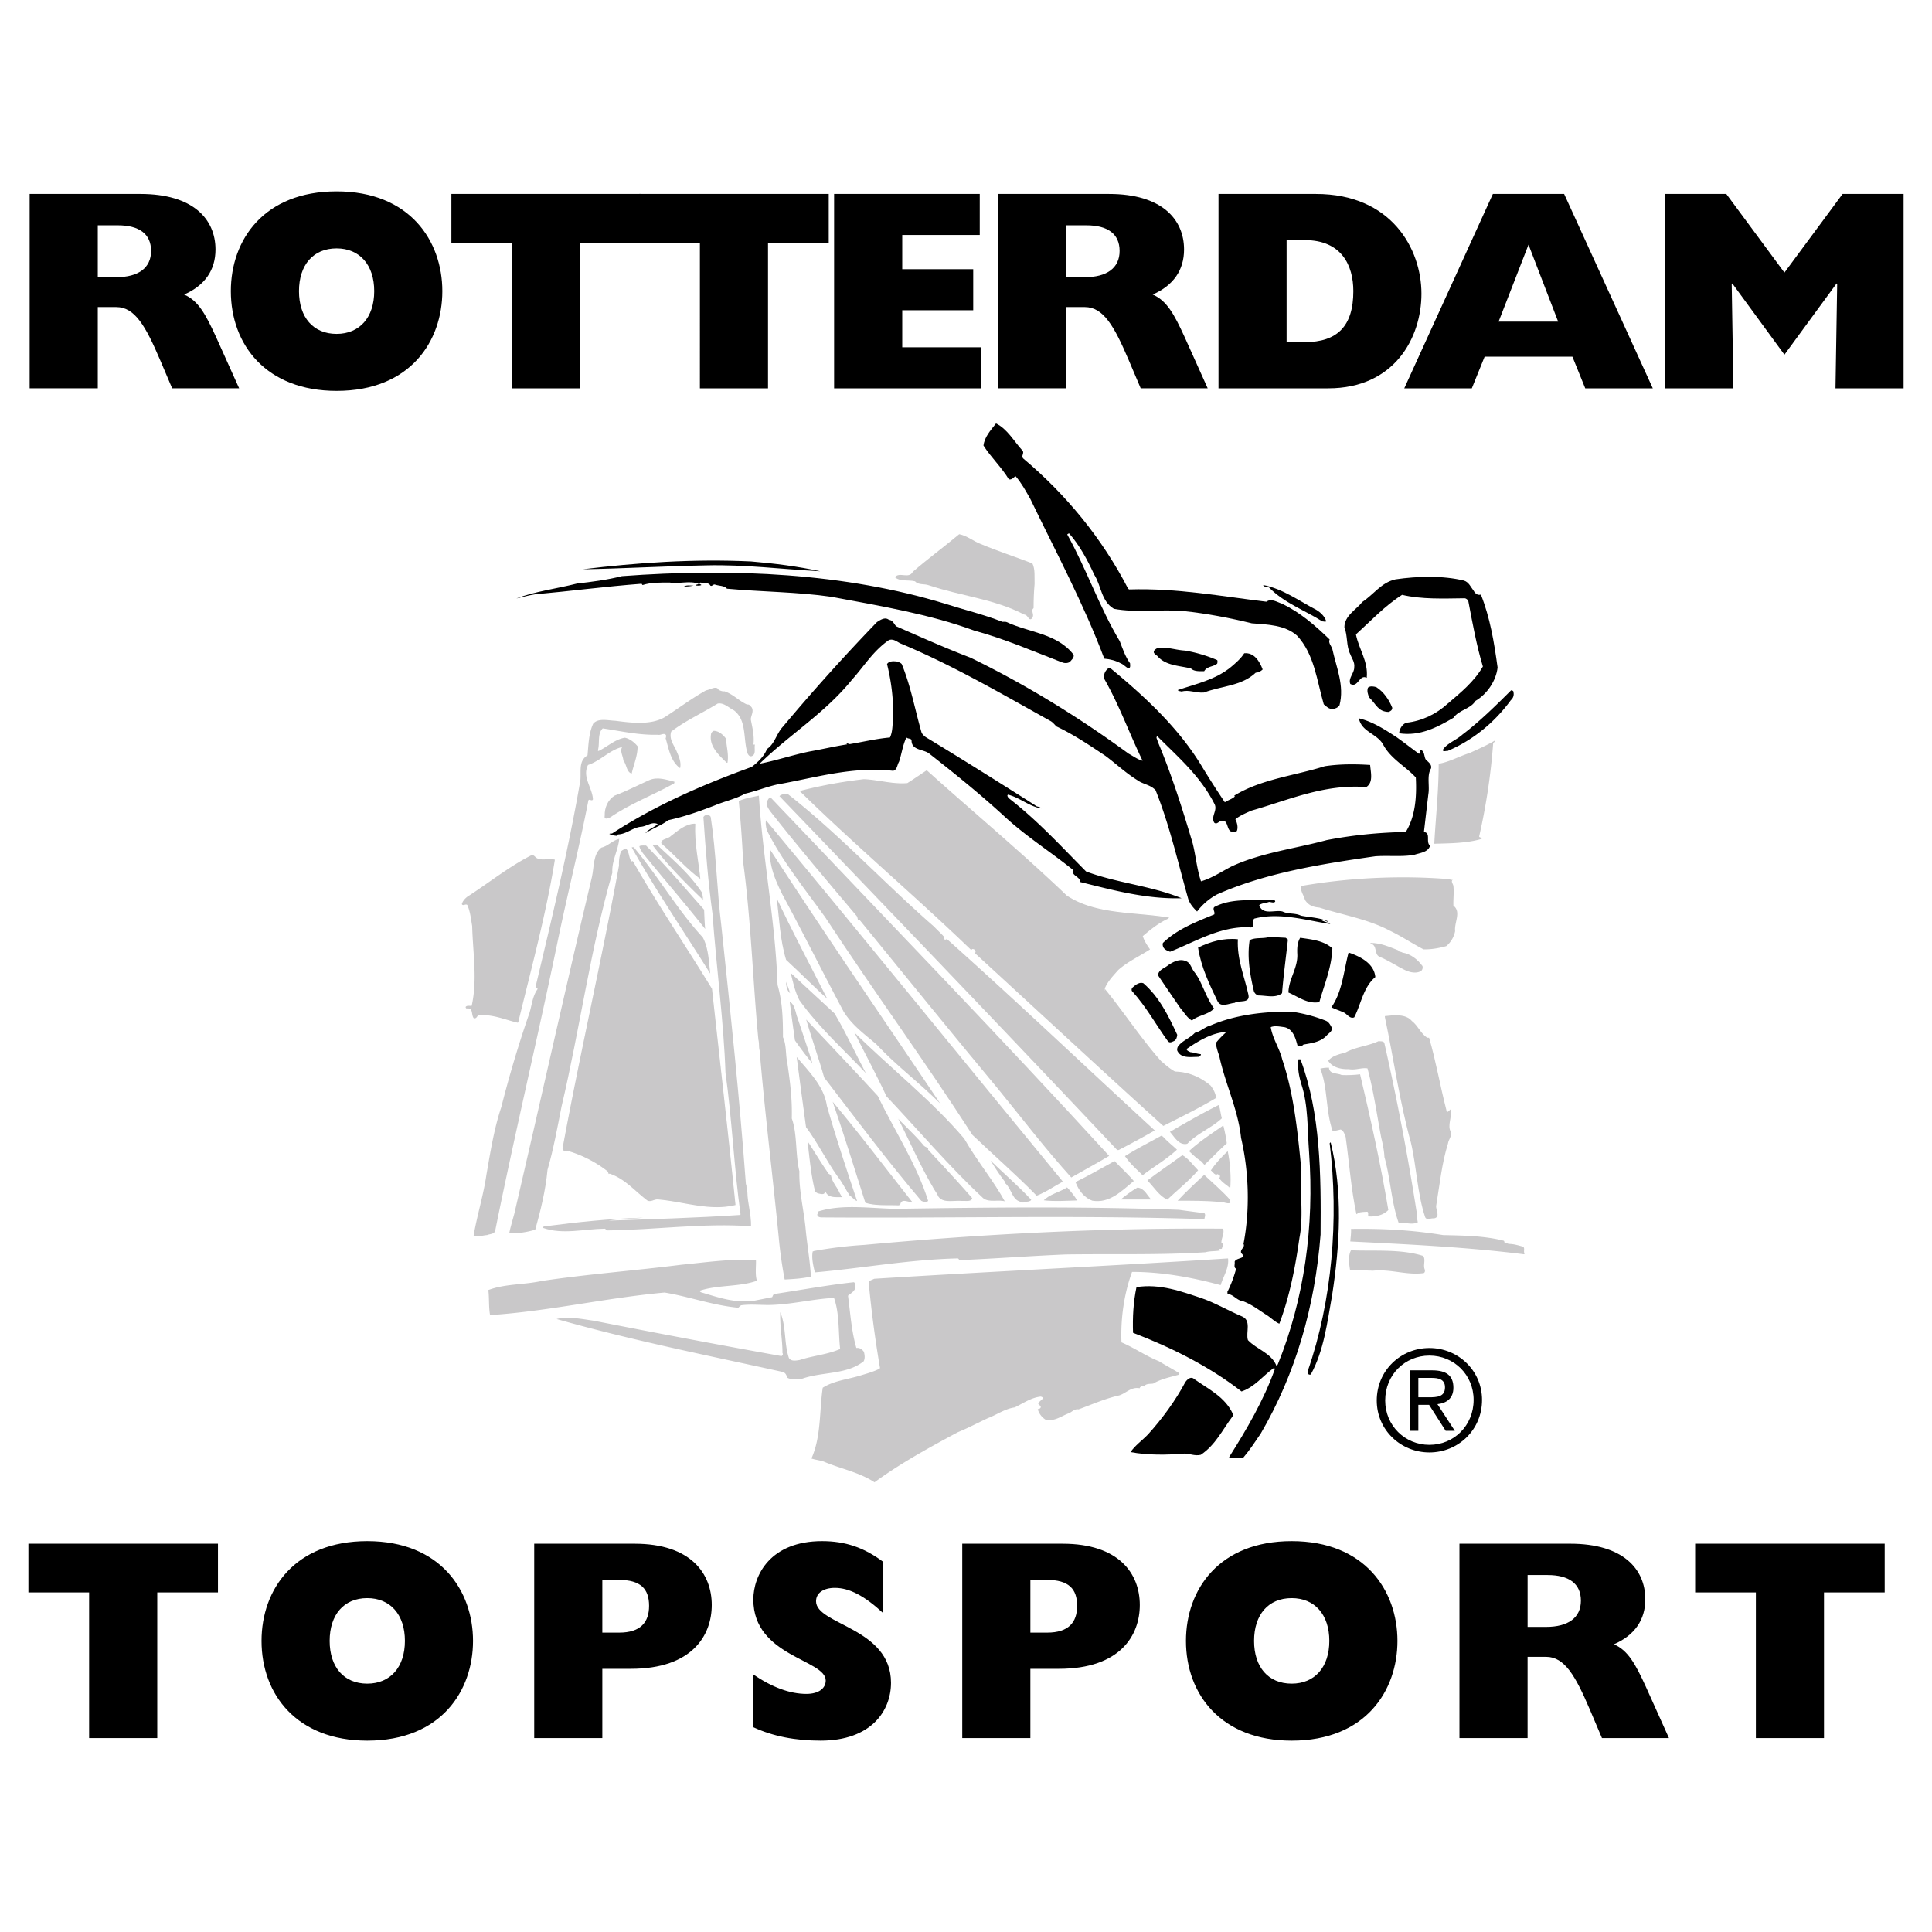
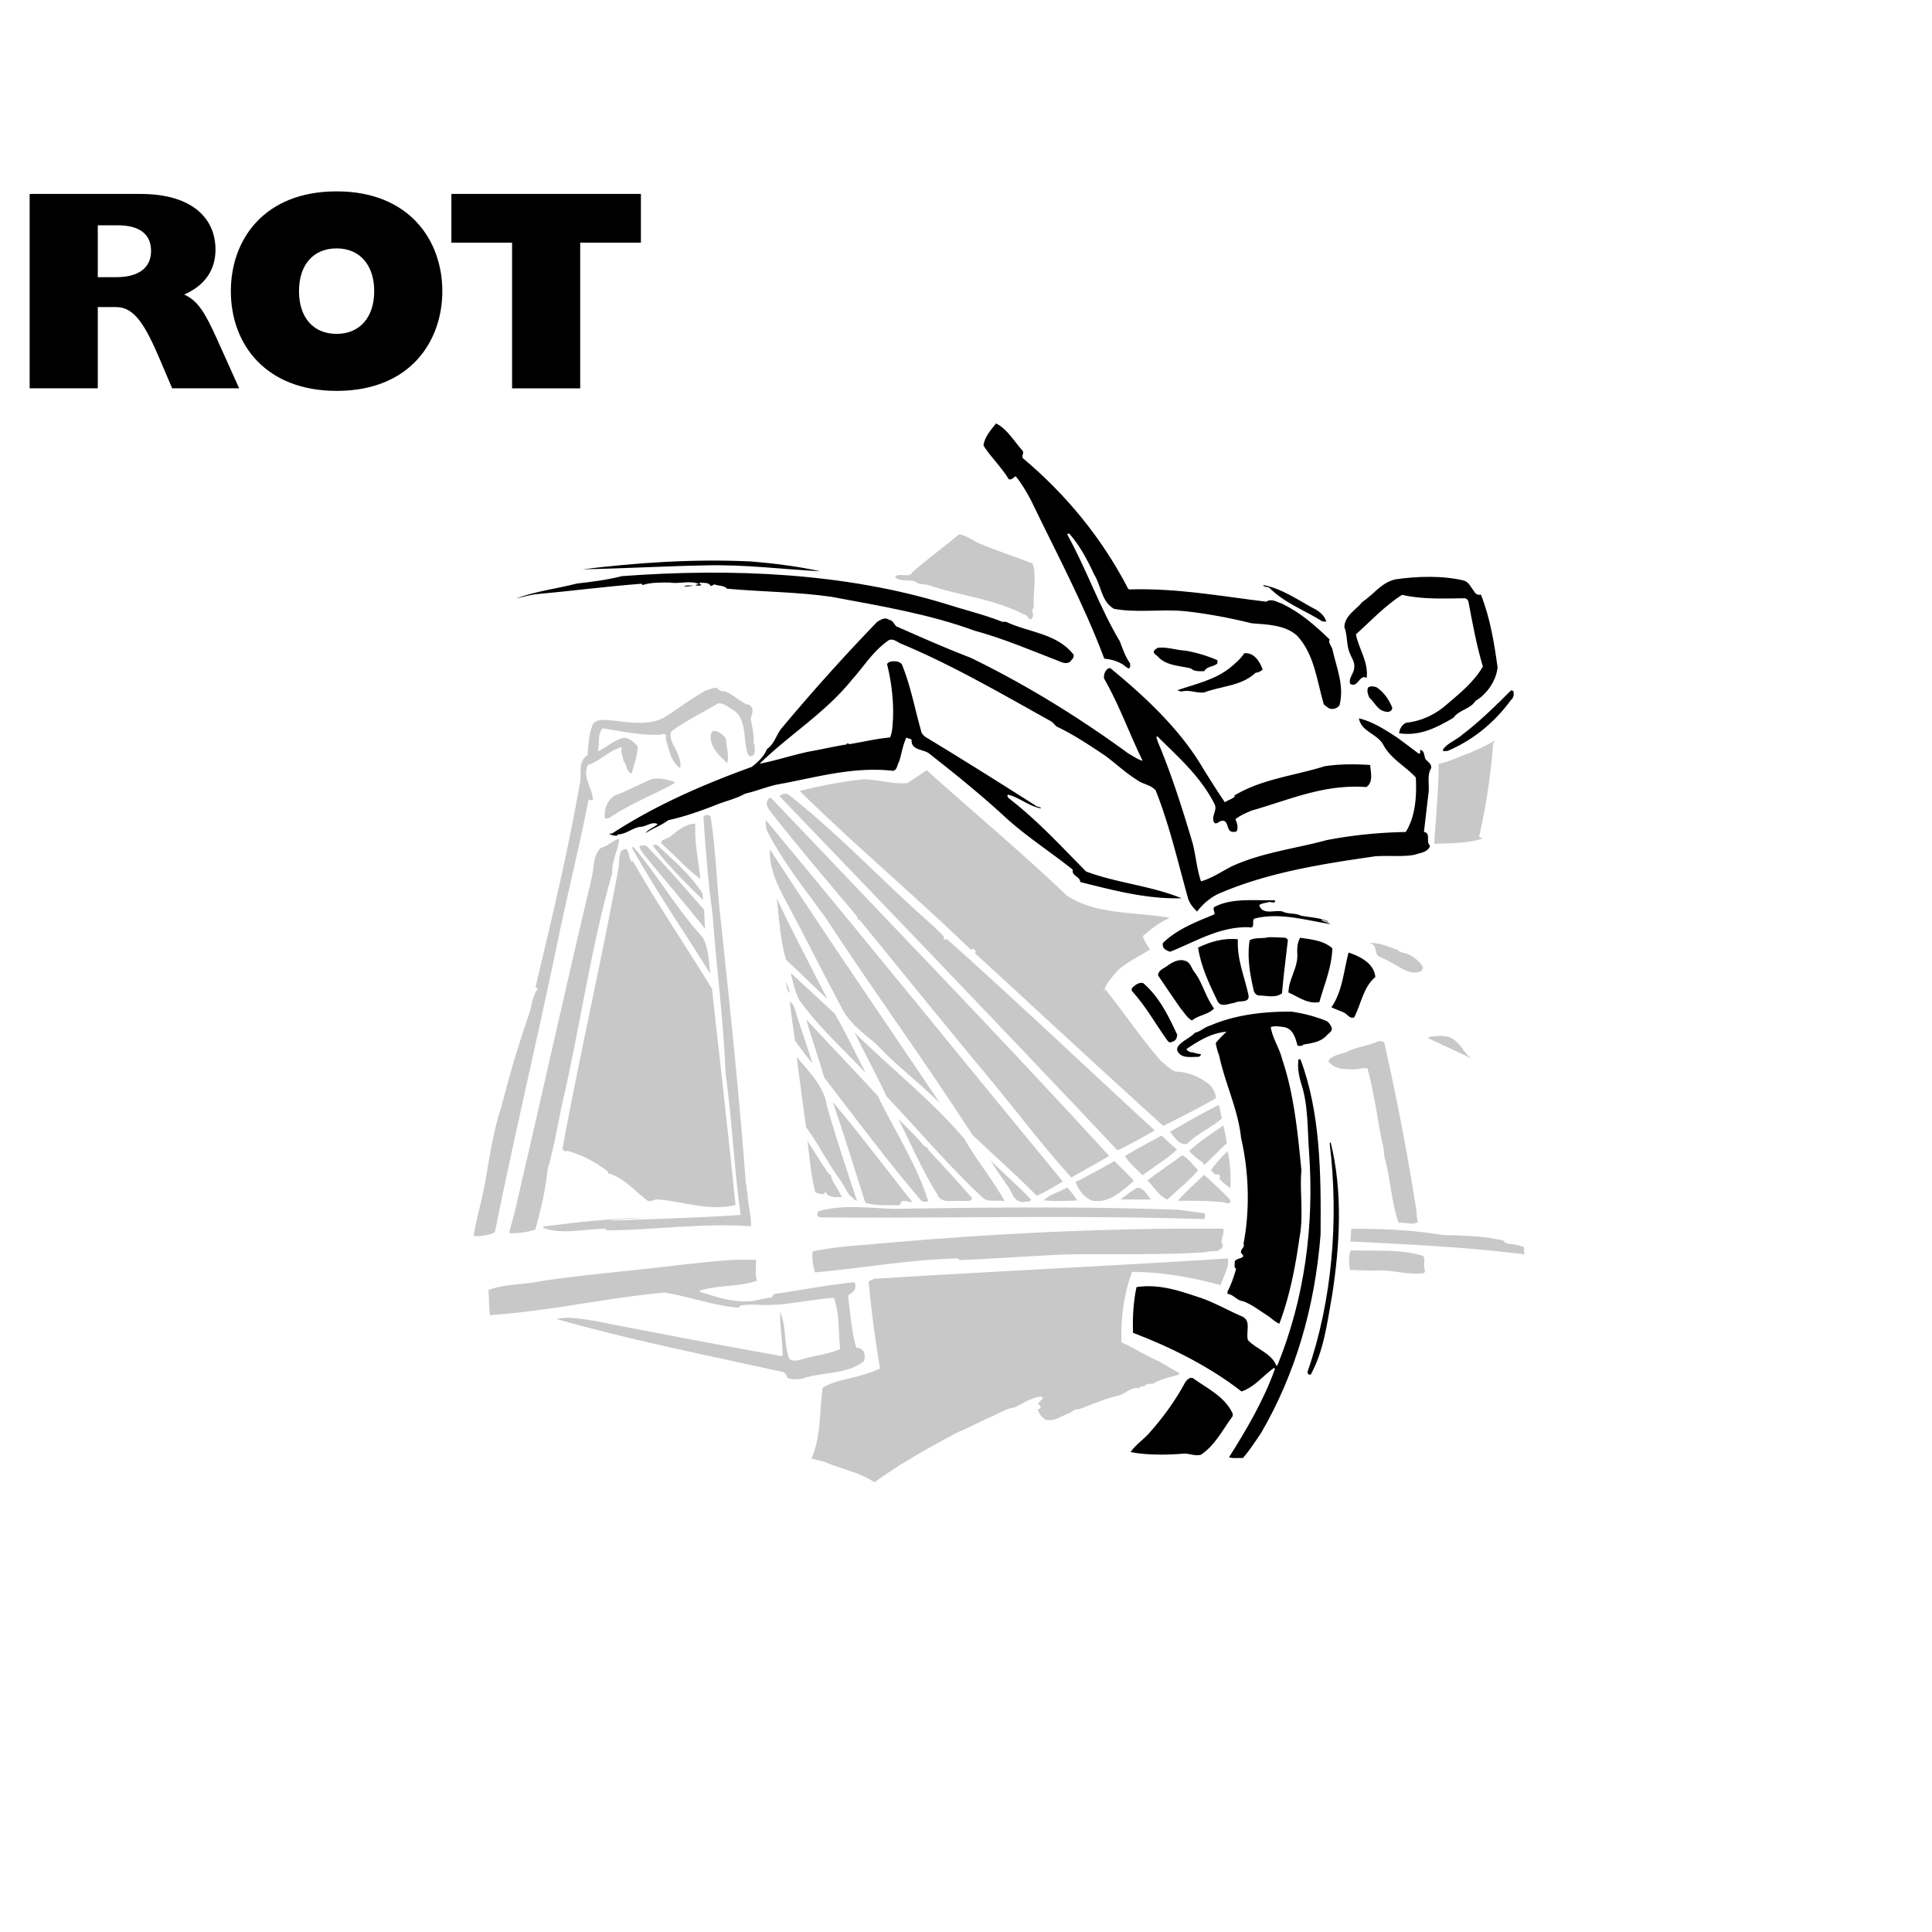
<svg xmlns="http://www.w3.org/2000/svg" width="2500" height="2500" viewBox="0 0 192.756 192.756">
  <g fill-rule="evenodd" clip-rule="evenodd">
    <path fill="#fff" d="M0 0h192.756v192.756H0V0z" />
    <path d="M102.045 44.993c.146.247-.172.49.023.734 4.314 3.627 7.887 7.985 10.486 13.008.047.024.07.072.119.072 4.779-.147 9.16.686 13.67 1.224.514-.367 1.076.051 1.566.198 1.861.906 3.281 2.154 4.752 3.573-.172.319.172.638.268.957.393 1.813 1.225 3.648.713 5.609-.174.244-.418.343-.688.367-.367.024-.611-.244-.881-.466-.688-2.349-.932-4.996-2.67-6.857-1.199-1.053-2.891-1.102-4.508-1.224-2.205-.539-4.48-.98-6.834-1.224-2.301-.196-4.703.196-6.928-.223-1.275-.758-1.252-2.301-1.961-3.405-.662-1.443-1.445-2.914-2.5-4.114-.072 0-.146.051-.195.099 1.934 3.477 3.209 7.251 5.242 10.653.295.761.539 1.519 1.027 2.205 0 .198.072.393-.123.514-.293-.096-.49-.391-.809-.514-.49-.268-1.053-.416-1.639-.464-2.059-5.486-4.824-10.631-7.373-15.922-.441-.782-.883-1.59-1.471-2.276-.193.072-.391.415-.686.294-.709-1.176-1.812-2.229-2.523-3.356.1-.857.711-1.519 1.25-2.205 1.13.539 1.816 1.813 2.673 2.743z" />
    <path d="M97.857 54.278c1.688.709 3.43 1.271 5.145 1.934.291.586.195 1.347.219 2.057-.072.785-.1 1.591-.1 2.4-.291.22.027.539-.072.857-.072.147-.17.342-.367.22-.146-.172-.246-.416-.514-.439-2.941-1.542-6.37-1.861-9.503-2.915-.44-.171-1.029 0-1.372-.394-.662-.169-1.495.051-2.009-.416.466-.562 1.396.22 1.789-.538 1.469-1.275 3.135-2.5 4.629-3.748.782.149 1.419.71 2.155.982z" fill="#c9c8c9" />
    <path d="M81.839 56.996c-3.798-.198-7.495-.688-11.414-.589-4.09.075-8.279.319-12.294.391 5.386-.659 11.068-1.052 16.8-.782 2.328.195 4.677.49 6.908.98z" />
    <path d="M94.282 60.229c1.91.611 3.868 1.077 5.729 1.811.148 0 .295-.024.418.024 2.252 1.052 5.045 1.127 6.686 3.259.072.316-.219.512-.367.71-.246.171-.588.145-.857.024-2.865-1.104-5.684-2.328-8.67-3.137-4.532-1.663-9.429-2.472-14.28-3.378-3.38-.49-6.957-.49-10.41-.809-.243-.319-.833-.271-1.224-.418-.172-.024-.247.198-.418.123-.195-.367-.662-.244-1.004-.319-.073.024-.096.075-.096.147.733.219-1.104.219-.049 0-.908-.391-1.96.024-2.917-.147-.854 0-1.859-.024-2.692.244-.099 0-.051-.121-.147-.121-3.576.271-7.055.734-10.604 1.053-.638.099-1.251.271-1.862.416 1.835-.71 4.04-.978 6.048-1.492 1.52-.171 3.038-.368 4.481-.737 11.121-.829 22.289-.29 32.235 2.747zM147.039 58.955c.146.27.391.466.709.366.908 2.28 1.324 4.752 1.666 7.276-.146 1.347-1.076 2.67-2.203 3.33-.516.833-1.643.882-2.205 1.69-1.592.933-3.33 1.862-5.414 1.543.025-.391.271-.881.711-1.052 1.594-.172 3.014-.881 4.141-1.91 1.297-1.104 2.645-2.205 3.502-3.7-.635-2.105-1.029-4.31-1.445-6.49-.047-.171-.219-.319-.393-.319-2.059.024-4.283.123-6.221-.343-1.762 1.127-3.109 2.599-4.605 3.943.271 1.446 1.25 2.694 1.078 4.337-.758-.391-.857 1.053-1.641.61-.223-.587.393-1.053.393-1.639.074-.539-.244-.908-.393-1.324-.416-.809-.246-1.837-.588-2.694 0-1.152 1.199-1.763 1.789-2.523 1.15-.758 1.885-1.934 3.305-2.253 2.182-.319 4.729-.391 6.834.123.49.147.685.661.98 1.029zM131.363 60.864c.467.295.809.662.957 1.128-.123.072-.246 0-.395 0-1.787-1.128-3.771-1.814-5.314-3.38-.195-.073-.514-.024-.586-.247 1.957.37 3.6 1.594 5.338 2.499z" />
    <path d="M69.199 58.416c-.268.072-.611.099-.954.099.268-.175.635-.075.954-.099zM89.407 62.482c2.449 1.077 4.924 2.181 7.42 3.134 5.49 2.67 10.755 5.904 15.775 9.577.467.246.906.589 1.396.709-1.324-2.718-2.326-5.558-3.844-8.204-.051-.416.096-.782.438-1.029h.197c3.428 2.818 6.76 5.928 9.037 9.652a87.65 87.65 0 0 0 2.377 3.723c.318-.222.736-.318 1.004-.589-.049 0-.025-.072-.072-.072 2.719-1.666 6.023-1.985 9.037-2.938 1.471-.222 2.986-.222 4.529-.123.051.733.346 1.738-.391 2.205-4.213-.319-7.738 1.297-11.463 2.352-.537.244-1.102.464-1.594.857.172.343.295.807.148 1.174-.195.147-.416.099-.635.027-.418-.295-.223-1.275-1.006-1.005-.193.072-.393.343-.613.147-.365-.613.32-1.176.049-1.813-1.42-2.815-3.549-4.628-5.729-6.809-.197.123.023.319.023.49 1.396 3.306 2.475 6.734 3.504 10.189.314 1.249.414 2.572.83 3.796 1.104-.318 2.059-.98 3.062-1.494 2.965-1.372 6.318-1.763 9.479-2.62 2.549-.49 5.168-.76 7.887-.809.957-1.543 1.104-3.501 1.004-5.438-1.027-1.125-2.547-1.886-3.281-3.33-.662-1.08-2.131-1.225-2.4-2.572 1.348.315 2.572 1.101 3.771 1.886.758.539 1.445 1.077 2.205 1.64.072.023.146-.073.146-.146 0-.075-.051-.222.049-.222.391.1.32.614.49.933.244.268.637.488.539.905-.441.71-.123 1.739-.268 2.572-.148 1.248-.295 2.523-.441 3.771.732.099.146.98.609 1.371-.195.662-1.002.71-1.566.906-1.225.222-2.621.051-3.895.147-5.463.785-10.873 1.642-15.773 3.798a6.144 6.144 0 0 0-2.008 1.715c-.367-.367-.688-.71-.881-1.251-1.029-3.648-1.863-7.371-3.258-10.849-.514-.564-1.248-.589-1.814-1.004-1.15-.709-2.105-1.618-3.184-2.424-1.615-1.079-3.184-2.132-4.896-2.941-.197-.196-.367-.416-.59-.539-4.924-2.743-9.797-5.585-14.964-7.739-.37-.171-.688-.49-1.152-.343-1.594 1.101-2.424 2.547-3.699 3.967-2.695 3.332-6.195 5.438-9.209 8.376 1.666-.318 3.305-.881 4.996-1.224 1.251-.219 2.475-.514 3.748-.71-.22-.171.171-.051.246-.023 1.348-.223 2.644-.542 4.016-.662.247-.514.247-1.127.294-1.738.1-1.837-.147-3.822-.586-5.585.22-.342.686-.294 1.077-.246.123.075.295.123.391.246.908 2.205 1.324 4.581 1.985 6.857.096.171.294.368.466.466 3.648 2.205 7.3 4.505 10.849 6.758.17.198.465.099.613.319-1.201-.196-2.133-1.077-3.307-1.373-.146.1 0 .223.025.319 2.914 2.253 5.119 4.68 7.762 7.348 3.062 1.152 6.49 1.422 9.529 2.67-3.529.097-6.857-.809-10.115-1.618 0-.562-.908-.61-.736-1.224-2.154-1.738-4.629-3.306-6.734-5.239-2.449-2.256-4.996-4.313-7.618-6.37-.587-.439-1.787-.294-1.739-1.348-.123-.171-.367-.097-.514-.244-.367.758-.467 1.616-.735 2.424-.195.295-.171.809-.589.905-4.09-.463-7.838.71-11.609 1.372-1.077.246-2.081.661-3.159.907-.956.539-2.057.759-3.037 1.176-1.519.587-3.038 1.125-4.629 1.468-.71.539-1.543.81-2.279 1.3.27-.392.857-.562 1.224-.908-.587-.292-1.101.247-1.715.271-.806.099-1.419.734-2.252.761-.023.072-.22.072-.048.144-.295-.024-.565-.048-.81-.195.099-.073.244 0 .318-.073 4.386-2.842 9.039-4.851 13.887-6.614.614-.466 1.251-1.076 1.52-1.786.784-.518.932-1.519 1.594-2.231a200.104 200.104 0 0 1 9.38-10.434c.342-.22.807-.539 1.2-.22.369.024.493.392.712.638zM121.443 65.86c.049.123.025.223 0 .346-.391.342-1.004.244-1.299.758-.439 0-1.002.049-1.322-.271-1.174-.292-2.545-.268-3.379-1.272a.908.908 0 0 1-.318-.294c-.072-.268.244-.391.367-.49.93-.121 1.812.222 2.742.271a14.15 14.15 0 0 1 3.209.952z" />
    <path d="M125.977 66.792c-.174.172-.418.319-.689.319-1.418 1.348-3.453 1.323-5.166 1.982-.811.075-1.496-.316-2.229-.097-.148-.049-.295-.024-.393-.147 1.811-.614 3.773-1.029 5.316-2.302.465-.393.98-.833 1.322-1.372 1.005-.097 1.544.832 1.839 1.617zM138.906 70.612c0 .247-.172.346-.367.418-1.053-.023-1.225-.761-1.934-1.447-.123-.292-.246-.635-.123-.977.244-.198.564-.124.832-.051.735.466 1.274 1.251 1.592 2.057z" />
    <path d="M71.698 68.825c.196.099.391.171.589.147.905.319 1.396.93 2.252 1.324.219-.051.319.121.463.292.223.395-.072.785-.097 1.176.147.809.368 1.594.269 2.499.026.048.099.024.147.024-.096.392.147.98-.319 1.152-.22.072-.343-.123-.415-.271-.466-1.42-.048-3.282-1.347-4.286-.539-.271-1.029-.809-1.639-.686-1.546.956-3.186 1.69-4.632 2.791-.244.71.246 1.323.515 1.913.223.539.514 1.125.37 1.739-.957-.687-1.128-1.937-1.447-2.989.072-.097.024-.196.048-.292-.195-.295-.514.024-.806-.051-1.936.051-3.699-.367-5.513-.635-.562.539-.268 1.492-.49 2.202.024.026.051.051.074.051.882-.418 1.616-1.152 2.62-1.324.49.097.957.466 1.275.857 0 .98-.394 1.813-.589 2.719-.539-.147-.491-.906-.834-1.299-.023-.464-.367-.906-.12-1.348-1.251.294-2.181 1.398-3.405 1.79-.613 1.2.439 2.276.49 3.428-.099.271-.417-.147-.465.172-.906 4.653-2.058 9.209-3.014 13.814-2.009 9.699-4.31 19.324-6.271 29.047-.097.371-.539.32-.809.443-.439.023-.905.219-1.345.047.343-2.006.979-4.016 1.273-6.047.391-2.229.761-4.605 1.494-6.785a114.018 114.018 0 0 1 2.695-9.062c.343-.857.343-1.887.906-2.672.048-.146-.147-.17-.196-.219 1.591-6.686 3.209-13.373 4.41-20.232.268-.954-.271-2.277.782-2.891.099-1.077.123-2.205.565-3.158.488-.589 1.492-.319 2.205-.294 1.519.196 3.551.466 4.947-.367 1.373-.882 2.668-1.862 4.115-2.671.392-.048 1.03-.514 1.249-.048z" fill="#c9c8c9" />
    <path d="M151.006 69.093a.79.79 0 0 1-.268.761c-1.643 2.253-3.822 4.018-6.32 5.071-.098-.051-.588.171-.416-.196.465-.614 1.322-.908 1.912-1.447 1.662-1.248 3.428-2.986 4.848-4.409.123.001.271.075.244.22z" />
    <path d="M72.432 73.698c.051.809.295 1.618.147 2.402h-.073c-.833-.809-1.837-1.714-1.543-2.965.073-.097.147-.195.268-.22.516.025.934.416 1.201.783zM148.973 74.164a62.947 62.947 0 0 1-1.396 9.285c0 .171.539.096.172.268-1.443.417-3.061.417-4.652.466.146-2.644.441-5.266.441-7.985 1.078-.171 2.059-.758 3.109-1.077.754-.355 1.615-.715 2.473-1.224.05.146-.12.17-.147.267z" fill="#c9c8c9" />
    <path d="M106.455 89.301c2.889 1.934 6.832 1.618 10.213 2.205.072.099-.049.147-.148.219-.904.418-1.666 1.029-2.447 1.69.172.514.439.882.734 1.324-1.029.685-2.252 1.224-3.209 2.081-.516.59-1.029 1.104-1.324 1.812 1.938 2.377 3.627 4.973 5.609 7.201.443.367.857.758 1.371 1.027 1.371.025 2.6.592 3.576 1.422.271.369.539.832.539 1.299-1.715 1.027-3.525 1.908-5.314 2.814-6.396-5.777-12.469-11.436-18.857-17.291.072-.047.121-.195.047-.268-.047-.075-.146-.099-.219-.099-.051.047-.099.072-.124.123-5.609-5.414-11.657-10.508-17.146-15.898-.024-.097.099-.073.123-.121a47.318 47.318 0 0 1 6.294-1.151c1.447.048 2.867.514 4.334.391.661-.415 1.299-.857 1.96-1.296 4.679 4.212 9.455 8.182 13.988 12.516z" fill="#c9c8c9" stroke="#fff" stroke-width=".1" stroke-linecap="square" stroke-miterlimit="2.613" />
    <path d="M67.265 77.986c.074.048-.024.121 0 .171-2.105 1.176-4.358 2.006-6.368 3.381-.222.121-.661.291-.565-.172-.024-.761.295-1.545.98-1.985 1.176-.442 2.304-1.029 3.453-1.543.834-.366 1.691-.05 2.5.148z" fill="#c9c8c9" />
    <path d="M78.604 79.163c5.145 4.015 9.75 9.011 14.623 13.249.319.343.736.709 1.004 1.029-.024.123-.024.246.099.271a.162.162 0 0 1 .243 0c7.03 6.27 13.838 12.76 20.723 19.081a89.528 89.528 0 0 1-3.699 2.008c-.072-.051-.098.049-.148 0-11.238-11.928-22.163-23.293-33.751-35.369.196-.246.614-.294.906-.269z" fill="#c9c8c9" stroke="#fff" stroke-width=".1" stroke-linecap="square" stroke-miterlimit="2.613" />
-     <path d="M77.578 98.268c.49 1.713.539 3.354.539 5.215.367.76.244 1.766.438 2.57.271 1.91.491 3.529.442 5.537.562 1.543.343 3.576.758 5.268-.048 1.91.417 3.746.613 5.633.147 1.639.442 3.258.539 4.873-.834.195-1.714.246-2.62.295a43.61 43.61 0 0 1-.589-4.164c-.586-6.027-1.396-12.518-1.91-18.689-.097-.342-.024-.686-.123-1.076-.538-5.584-.734-11.904-1.52-17.708a123.14 123.14 0 0 0-.438-6.1c.586-.271 1.323-.391 2.009-.539.391 6.342 1.64 12.49 1.862 18.885z" fill="#c9c8c9" />
    <path d="M76.988 79.601c11.538 12.148 22.803 23.76 33.752 35.737-1.271.758-2.596 1.471-3.871 2.205-2.596-2.867-4.896-5.881-7.348-8.891-4.653-5.586-9.062-11.047-13.79-16.828-.048.023-.121-.024-.145.048-.075-.048-.051-.319-.147-.442-2.966-3.526-5.856-6.906-8.671-10.506-.172-.27-.391-.563-.295-.905.05-.197.221-.613.515-.418z" fill="#c9c8c9" stroke="#fff" stroke-width=".1" stroke-linecap="square" stroke-miterlimit="2.613" />
    <path d="M70.913 81.539c.542 3.549.613 7.248 1.055 10.825.954 9.014 1.787 16.852 2.449 25.766.123.195 0 .562.147.785.024 1.176.391 2.229.367 3.428-4.751-.342-9.576.367-14.353.416-.147 0-.123-.172-.246-.172-2.006.023-4.211.613-6.124-.072-.048-.146.1-.195.223-.172 3.182-.414 6.416-.76 9.724-.855-1.127.146-2.328.072-3.429.295 4.187-.148 8.719-.271 13.104-.566.024-.023.072-.049.048-.096-.638-4.605-.857-9.553-1.495-14.086-.171-5.02-.905-10.483-1.299-15.895-.439-3.16-.686-6.393-.905-9.626.099-.121.123-.171.294-.196.196-.05.416.073.44.221z" fill="#c9c8c9" />
    <path d="M106.062 117.834v.1c-.857.467-1.74 1.076-2.646 1.42-2.057-2.105-4.262-4.016-6.442-6.098-4.75-7.373-9.796-14.256-14.695-21.727-1.958-2.718-4.286-5.584-5.829-8.695-.072-.343-.171-.758-.048-1.101 10.238 12.296 19.571 23.857 29.66 36.101zM69.421 82.249c-.099 1.934.343 3.696.515 5.558-1.396-1.004-2.671-2.472-3.994-3.624-.147-.538.661-.49.956-.81.734-.562 1.468-1.224 2.449-1.248.05.048.098.073.074.124z" fill="#c9c8c9" stroke="#fff" stroke-width=".1" stroke-linecap="square" stroke-miterlimit="2.613" />
    <path d="M61.779 83.692c-.1 1.176-.761 2.156-.686 3.38-2.181 7.567-3.257 15.676-5.071 23.342-.415 2.105-.809 4.287-1.396 6.295-.195 2.082-.686 4.043-1.224 5.977-.809.244-1.69.391-2.596.344.121-.613.342-1.299.514-1.963 2.62-11.238 5.068-22.361 7.739-33.579.22-1.002.099-2.253.93-2.915.662-.147 1.128-.734 1.79-.881z" fill="#c9c8c9" />
    <path d="M65.649 84.305c1.591 1.519 3.207 2.839 4.481 4.8 0 .244.096.514.024.758-1.69-1.615-3.625-3.552-5.071-5.486.052-.219.419-.12.566-.072zM64.474 84.305c2.006 2.033 3.892 4.262 5.828 6.44.024.712.049 1.422.123 2.108-2.009-2.548-4.213-5.095-6.319-7.69-.17-.271-.319-.442-.37-.761.2-.145.542-.072.738-.097zM63.25 84.477c2.448 2.89 4.383 6.294 6.906 9.014.613 1.125.613 2.547.785 3.869-2.671-4.287-5.438-8.302-7.961-12.786.023-.148.171-.073.27-.097zM94.159 110.537c-2.156-2.254-4.581-3.992-6.737-6.295-1.224-1.055-2.448-1.91-3.305-3.309-2.058-3.844-3.992-7.762-6.1-11.656-.71-1.447-1.371-2.915-1.248-4.704 5.877 9.065 11.51 17.195 17.39 25.964zM63.028 85.897c.048 0 .123-.1.147-.024 2.523 4.409 5.314 8.523 7.91 12.76.785 7.129 1.618 14.4 2.353 21.629-2.596.662-5.191-.318-7.763-.539-.394-.051-.662.268-1.08.121-1.249-.93-2.253-2.182-3.771-2.695-.195.146-.147-.219-.292-.291a11.905 11.905 0 0 0-3.895-1.984c-.246.123-.539-.025-.565-.297 1.741-9.451 3.895-18.76 5.633-28.214-.024-.514.051-.98.198-1.447.171-.144.439-.318.635-.243.294.342.246.881.49 1.224z" fill="#c9c8c9" stroke="#fff" stroke-width=".1" stroke-linecap="square" stroke-miterlimit="2.613" />
-     <path d="M53.574 85.625c.539.271 1.225-.024 1.787.147-.882 5.462-2.352 10.829-3.648 16.19.024.076-.048.025-.048.076-1.299-.295-2.523-.883-3.97-.738-.121.148-.196.371-.44.271-.27-.367 0-1.053-.712-.955-.073-.049-.121-.121-.049-.197.147-.123.367-.047.566-.072.586-2.619.12-5.218.048-7.961-.123-.71-.196-1.468-.491-2.105-.195-.124-.417.147-.539-.075.073-.292.295-.538.539-.734 2.105-1.347 4.164-3.014 6.392-4.138.271-.075.37.195.565.291zM144.957 87.782c-.246.123.025.418.049.614.072.661-.023 1.296 0 1.958.809.637.072 1.666.172 2.547a2.61 2.61 0 0 1-.883 1.495c-.709.196-1.494.343-2.279.319-1.326-.702-2.158-1.289-3.354-1.862-2.18-1.152-4.703-1.567-7.029-2.304-.613-.048-1.102-.22-1.445-.782-.072-.394-.49-.881-.367-1.371 4.652-.809 9.797-1.08 14.695-.686.146.024.269.096.441.072z" fill="#c9c8c9" />
    <path d="M82.697 99.857c-1.494-1.322-2.842-2.719-4.312-4.066-.635-2.057-.686-4.238-.978-6.466 1.687 3.6 3.501 7.005 5.29 10.532z" fill="#c9c8c9" stroke="#fff" stroke-width=".1" stroke-linecap="square" stroke-miterlimit="2.613" />
    <path d="M127.174 89.815c0 .048.1.099.027.171-.172.123-.395 0-.59 0-.318.123-.686.099-.979.318.344 1.053 1.568.44 2.326.638.59.292 1.248.121 1.838.415.881.171 1.861.195 2.693.563v.051c-.223-.075-.416-.199-.686-.199.195.175.635.223.93.419-2.352-.344-5.043-1.201-7.592-.539-.295.244.172 1.028-.541.857-2.938-.075-5.314 1.443-7.861 2.448-.268-.096-.611-.219-.709-.538-.025-.097-.049-.244 0-.344 1.445-1.396 3.332-2.104 5.117-2.842.1-.268-.195-.514 0-.733 1.716-.928 3.945-.636 6.027-.685zM128.496 93.734c-.195 1.787-.439 3.553-.586 5.363-.662.516-1.566.221-2.352.221a.647.647 0 0 1-.467-.465c-.367-1.592-.686-3.306-.414-5.047.514-.292 1.248-.145 1.836-.292.562-.024 1.178.023 1.74.048.101.025.147.148.243.172zM132.93 94.615c-.072 1.935-.805 3.602-1.297 5.365-1.176.221-2.107-.541-3.084-.955.023-1.373.977-2.476.881-3.896-.025-.587.023-1.125.291-1.567 1.152.172 2.328.271 3.209 1.053z" />
    <path d="M123.502 93.71c-.1 2.033.66 3.7 1.053 5.534.195.908-.93.514-1.373.809-.586.049-1.371.516-1.713-.172-.809-1.689-1.643-3.404-1.936-5.338 1.201-.589 2.549-.98 3.969-.833z" />
    <path d="M139.496 94.811c.023.171.291.123.414.223.857.147 1.52.686 2.01 1.347.072.221-.049.516-.271.562-.414.172-.904.072-1.295-.074-.957-.439-1.766-1.029-2.744-1.42-.539-.294-.17-1.101-.832-1.299-.025 0-.051-.049-.051-.073 1.054 0 1.861.391 2.769.734z" fill="#c9c8c9" />
    <path d="M137.217 97.482c-1.201 1.004-1.42 2.693-2.105 4.018-.439.195-.734-.369-1.053-.49-.416-.195-.834-.318-1.225-.514 1.1-1.57 1.225-3.627 1.715-5.462 1.148.39 2.547 1.076 2.668 2.448zM119.705 97.848c.463.934.83 1.963 1.42 2.77-.562.613-1.566.66-2.205 1.199-.488-.27-.732-.758-1.127-1.199-.758-1.102-1.516-2.203-2.254-3.307.025-.562.664-.709 1.029-1.029.49-.318 1.08-.637 1.691-.415.514.171.562.635.857 1.053a5.3 5.3 0 0 1 .589.928z" />
    <path d="M83.307 101.082c1.225 2.082 2.181 4.189 3.282 6.271-2.349-2.523-4.848-4.705-6.881-7.543-.466-.908-.662-1.914-.905-2.891 1.467 1.349 3.036 2.815 4.504 4.163z" fill="#c9c8c9" stroke="#fff" stroke-width=".1" stroke-linecap="square" stroke-miterlimit="2.613" />
    <path d="M78.826 99.098c-.342-.293-.367-.734-.417-1.15.146.366.318.734.417 1.15z" fill="#c9c8c9" />
    <path d="M114.072 98.096c1.615 1.395 2.523 3.305 3.381 5.143-.027.244-.076.467-.295.611-.195.074-.441.27-.639.025-1.199-1.641-2.129-3.404-3.6-5.021-.1-.318.221-.416.416-.613.198-.122.468-.245.737-.145z" />
    <path d="M110.104 98.953c-.025-.1.195-.418.074-.1-.024.024-.051.073-.074.1z" fill="#fff" />
    <path d="M79.635 101.596c.514 1.568 1.053 3.113 1.543 4.705-.686-.762-1.299-1.619-1.913-2.477-.196-1.295-.367-2.693-.539-3.99.663.318.663 1.152.909 1.762z" fill="#c9c8c9" stroke="#fff" stroke-width=".1" stroke-linecap="square" stroke-miterlimit="2.613" />
    <path d="M132.221 101.816c.318.1.465.369.613.637.195.418-.271.613-.49.881-.613.639-1.471.738-2.305.883-.119.174-.391.146-.586.1-.195-.734-.441-1.668-1.322-1.84-.416-.047-.93-.17-1.348 0 .195 1.176.881 2.109 1.15 3.234 1.178 3.479 1.543 7.322 1.91 11.047-.195 1.984.246 4.508-.195 6.736-.418 2.963-.98 5.854-2.008 8.572-.416-.172-.783-.539-1.178-.809-.855-.539-1.543-1.102-2.473-1.445-.564-.051-.904-.637-1.469-.709-.096-.027-.025-.146-.072-.197.367-.711.662-1.518.881-2.326-.271-.123-.1-.465-.148-.686.1-.441 1.301-.295.662-.857-.172-.393.418-.59.221-.932.66-3.43.537-7.225-.244-10.582-.295-2.842-1.592-5.41-2.182-8.205a6.634 6.634 0 0 1-.342-1.246c.342-.443.686-.762 1.076-1.129-1.49.1-2.791.906-3.99 1.715.023.172.242.246.391.318.344.025.662.172 1.029.195.051.123-.148.271-.27.271-.76 0-1.641.172-2.033-.539-.098-.123-.047-.369.025-.49.414-.59 1.199-.832 1.689-1.371.562-.123 1.004-.59 1.568-.736 2.447-1.053 5.266-1.396 8.08-1.373 1.178.172 2.307.467 3.36.883z" />
-     <path d="M142.387 103.533h.195c.686 2.35 1.1 4.801 1.713 7.176.049.516.344-.027.443-.027.145.834-.371 1.594.023 2.279.098.416-.246.734-.295 1.127-.613 1.959-.832 4.115-1.176 6.197-.072.391.467 1.152-.219 1.273-.295-.049-.736.223-.883-.121-.783-2.328-.855-5.047-1.422-7.447-1.125-4.043-1.715-8.352-2.596-12.518v-.096c.881-.1 2.082-.246 2.695.49.588.441.883 1.249 1.522 1.667z" fill="#c9c8c9" />
+     <path d="M142.387 103.533h.195v-.096c.881-.1 2.082-.246 2.695.49.588.441.883 1.249 1.522 1.667z" fill="#c9c8c9" />
    <path d="M87.62 109.311c1.615 3.381 3.892 6.812 5.044 10.533-.22.172-.563.123-.782 0-3.408-4.016-6.47-8.105-9.7-12.32-.566-2.008-1.275-3.969-1.862-6 2.449 2.621 4.873 5.144 7.3 7.787zM96.241 113.572c1.271 2.229 2.962 4.238 4.115 6.371-.711-.271-1.666.146-2.301-.367-3.333-3.09-6.591-6.934-9.652-10.166-1.077-2.305-2.205-4.385-3.332-6.637 3.699 3.674 7.912 6.956 11.17 10.799z" fill="#c9c8c9" stroke="#fff" stroke-width=".1" stroke-linecap="square" stroke-miterlimit="2.613" />
    <path d="M138.125 104.096a253.702 253.702 0 0 1 3.209 16.801c-.027.342.072.76.119 1.055-.609.293-1.271-.023-1.908.049-.734-2.057-.811-4.434-1.42-6.566-.025-.635-.172-1.32-.32-1.934-.441-2.328-.758-4.652-1.371-6.908-.613-.096-1.176.199-1.861.076-.809.023-1.643-.172-2.057-.834.414-.516 1.127-.662 1.738-.832 1.027-.564 2.252-.639 3.281-1.127.223.024.539-.026.59.22z" fill="#c9c8c9" />
    <path d="M82.549 110.316c.905 3.184 1.982 6.416 3.038 9.576-.37-.049-.565-.416-.86-.588-.415-.637-.733-1.322-1.224-1.934-1.125-1.594-2.006-3.404-3.134-4.898-.318-2.4-.661-4.826-.956-7.178 1.224 1.472 2.842 2.989 3.136 5.022z" fill="#c9c8c9" stroke="#fff" stroke-width=".1" stroke-linecap="square" stroke-miterlimit="2.613" />
    <path d="M129.748 105.688c2.006 5.34 2.057 11.461 2.006 17.488-.562 7.199-2.496 13.91-5.977 19.863-.586.855-1.076 1.617-1.762 2.426-.49-.027-.98.072-1.396-.074 1.74-2.744 3.479-5.707 4.582-8.818-.027-.025-.051-.072-.1-.098-1.102.783-1.887 1.887-3.232 2.352-3.186-2.475-6.98-4.385-10.826-5.854-.051-1.543.025-3.039.344-4.557 2.35-.367 4.506.441 6.562 1.127 1.324.467 2.572 1.201 3.895 1.766 1.076.391.418 1.615.662 2.396.881.934 2.324 1.275 2.842 2.551.072.049.098-.1.145-.146 2.623-6.492 3.65-13.719 3.113-21.162-.172-2.305-.074-4.656-.762-6.762-.244-.785-.414-1.666-.295-2.498h.199z" />
-     <path d="M132.588 106.52c.051.686.857.514 1.275.734.633.027 1.248 0 1.834-.072 1.055 4.457 2.061 8.988 2.818 13.543-.49.514-1.248.686-1.984.637-.098-.146.098-.514-.221-.465-.635.045-.654.029-.98.246-.539-2.547-.709-5.096-1.076-7.717-.1-.268-.195-.611-.49-.734-.268.051-.516.146-.809.146-.711-2.057-.465-4.262-1.225-6.219.27-.074.538-.099.858-.099z" fill="#c9c8c9" />
    <path d="M91.097 119.943c-.391.17-1.128-.418-1.224.244-.051.098-.147.098-.247.123-1.101-.049-2.301.07-3.33-.271-1.103-3.453-2.18-6.955-3.356-10.357 2.818 3.328 5.414 6.804 8.157 10.261zM121.959 111.59c-1.029.98-2.477 1.52-3.477 2.572-.908.219-1.352-.736-1.838-1.248 1.59-.914 3.227-1.873 4.994-2.746.149.467.196.957.321 1.422zM92.225 114.285c.145.121.512.219.416.391 1.519 1.643 2.989 3.209 4.409 4.85-.075.465-.685.318-1.104.342-.833-.072-1.934.271-2.399-.514-.124-.318-.391-.611-.539-.93-1.347-2.301-2.376-4.729-3.6-7.104.952 1.028 1.908 1.862 2.817 2.965zM122.449 114.088c-.785.711-1.543 1.494-2.254 2.18-.197-.072-.27-.344-.49-.439-.395-.246-.832-.689-1.15-.98 1.004-.957 2.375-1.838 3.527-2.646.147.588.291 1.223.367 1.885zM116.078 113.377c.418.467.957.881 1.422 1.324-1.133 1.055-2.434 1.785-3.502 2.621-.564-.564-1.15-1.055-1.615-1.689a7.722 7.722 0 0 0-.223-.295c1.199-.762 2.475-1.396 3.699-2.082.098.025.147.074.219.121zM82.721 117.076c.072.025.121.1.219.072.097.785.589 1.176.881 1.861.123.199.195.367.343.49-.586-.047-1.468.148-1.811-.514-.148.344-.539.146-.809.123-.075-.1-.171-.074-.246-.148-.44-1.666-.587-3.527-.806-5.314.782 1.178 1.42 2.278 2.229 3.43z" fill="#c9c8c9" stroke="#fff" stroke-width=".1" stroke-linecap="square" stroke-miterlimit="2.613" />
    <path d="M132.906 129.225c-.49 2.719-.809 5.512-2.129 7.912-.223.072-.395-.123-.295-.367 2.424-6.98 3.109-15.113 2.18-22.707l.098-.096c1.222 4.924.931 10.213.146 15.258z" />
    <path d="M122.791 118.668c-.418-.439-.906-.611-1.223-1.152.023-.023.096-.049.096-.121.047-.123-.123-.146-.195-.195-.295.172-.49-.27-.734-.418.461-.689 1.047-1.344 1.787-2.033.269 1.274.367 2.622.269 3.919zM119.605 116.758c-.947 1.104-2.156 2.057-3.133 2.988-.857-.369-1.371-1.273-2.033-1.936v-.072c1.176-.906 2.375-1.691 3.527-2.549.686.393 1.077 1.006 1.639 1.569zM102.951 119.695c-.146.32-.611.223-.932.295-1.102-.098-1.076-1.299-1.764-1.908v-.1c-.635-.807-1.148-1.664-1.715-2.549 1.423 1.424 2.966 2.719 4.411 4.262zM113.188 117.834c-1.223 1.004-2.447 2.305-4.211 2.01-.881-.318-1.445-1.125-1.736-1.934 1.32-.639 2.666-1.424 3.965-2.133.634.662 1.419 1.371 1.982 2.057zM122.768 119.672c.219.785-.713.246-1.029.295-1.422-.123-2.891-.123-4.361-.123.857-.93 1.787-1.787 2.768-2.695.856.81 1.813 1.619 2.622 2.523zM107.555 119.818c-1.1.025-2.375.125-3.525-.023.635-.709 1.668-.881 2.449-1.395.417.463.785.905 1.076 1.418zM114.977 119.723h-3.305c.562-.467 1.176-.932 1.811-1.299.808.123.98.832 1.494 1.299z" fill="#c9c8c9" stroke="#fff" stroke-width=".1" stroke-linecap="square" stroke-miterlimit="2.613" />
    <path d="M89.332 120.604c9.555-.146 18.764-.246 28.29.098.861.123 1.689.223 2.547.342.148.195 0 .395 0 .59-13.053-.418-25.056-.074-38.183-.172-.221 0-.464-.074-.44-.318.072-.076 0-.195.072-.27 2.399-.761 5.118-.321 7.714-.27zM122.031 122.586c.146.49-.172.908-.172 1.396.27.123.074.418.051.59-.076.072-.223-.025-.271.098.025.072.1.098.172.072-.537.125-1.027.049-1.543.195-4.531.295-9.332.148-13.936.221-3.553.146-7.029.418-10.582.564-.096-.051-.096-.146-.196-.17-4.899.119-9.504.977-14.255 1.395-.145-.613-.343-1.395-.22-2.057 0-.076.1-.023.124-.076a42.286 42.286 0 0 1 5.02-.609c11.756-1.078 23.66-1.715 35.808-1.619zM143.977 123.225c2.057.047 4.139.074 6.051.562.025.023.074.051.049.123.049.1.295.123.439.195.518 0 .957.146 1.422.27.244.121.023.492.172.711-.023.023-.049.072-.123.047-5.658-.709-11.414-.98-17.268-1.271.025-.367.098-.809.072-1.252 3.234-.048 6.172.124 9.186.615zM141.992 125.305c.27.391-.023.906.146 1.324.051.123.051.318-.096.391-1.74.223-3.258-.416-5.047-.244-.781-.023-1.494-.049-2.301-.074-.1-.611-.199-1.42.096-1.959 2.355.097 4.997-.147 7.202.562zM122.521 125.553c.123.953-.49 1.811-.734 2.666-2.818-.758-5.781-1.32-8.842-1.32-.785 2.154-1.152 4.605-1.055 7.029 1.273.539 2.449 1.371 3.748 1.887.662.414 1.42.809 2.033 1.199-.023.049-.051.096-.074.146-.857.244-1.764.416-2.545.883-.322.047-.736-.025-.908.295-.146-.076-.391-.027-.441.17-.832-.17-1.348.49-2.031.711-1.422.318-2.719.904-4.066 1.395-.418-.072-.66.271-.98.393-.734.27-1.395.832-2.303.637-.367-.219-.686-.637-.783-1.053.121-.023.268-.049.295-.195.025-.221-.441-.271-.146-.514.119-.172.635-.418.146-.543-.955.1-1.74.662-2.598 1.08-.953.123-1.787.734-2.695 1.078-1.002.465-2.006 1.004-2.987 1.398-2.818 1.516-5.657 3.059-8.304 4.994-1.519-1.004-3.377-1.348-5.044-2.057-.391-.146-.833-.172-1.25-.318.98-2.182.785-4.729 1.127-7.057 1.104-.709 2.5-.832 3.772-1.225.638-.195 1.275-.365 1.861-.66.049-.049.1-.072.075-.121-.49-2.891-.86-5.684-1.127-8.574.17-.146.366-.195.562-.293 11.781-.736 23.537-1.273 35.294-2.031z" fill="#c9c8c9" />
    <path d="M75.422 125.748c.023.586-.1 1.418.096 2.033-1.763.635-3.916.391-5.729 1.004a.411.411 0 0 0 .147.146c1.666.488 3.354 1.102 5.239.857.613-.123 1.227-.246 1.861-.369.075-.121.075-.244.223-.316 2.644-.395 5.266-.885 7.934-1.176.171.096.171.416.123.611-.099.342-.466.514-.71.736.244 1.834.343 3.525.834 5.215.342-.049.586.148.757.391.075.344.123.615-.024.934-1.714 1.371-4.188 1.027-6.196 1.762-.49 0-1.004.123-1.422-.121-.096-.246-.147-.441-.415-.564-7.569-1.666-15.209-3.186-22.607-5.291 1.08-.291 2.523 0 3.723.172 6.224 1.225 12.443 2.4 18.714 3.527.099-.074.195-.195.099-.295 0-1.346-.27-2.619-.223-4.09.614 1.471.368 3.086.857 4.557.22.391.737.27 1.08.219 1.32-.438 2.767-.537 4.039-1.1-.196-1.738-.048-3.48-.611-5.096-2.008.098-3.945.588-5.979.688-1.125.07-2.201-.1-3.281.047-.147.072-.196.172-.292.246-2.574-.246-4.875-1.104-7.35-1.518-5.901.537-11.51 1.861-17.414 2.252-.147-.785-.072-1.643-.172-2.5 1.667-.635 3.552-.514 5.318-.904 4.602-.686 9.257-1.029 13.911-1.617 2.499-.244 4.776-.588 7.398-.492.024.027.047.027.072.052z" fill="#c9c8c9" />
    <path d="M119.164 137.602c1.422 1.004 3.039 1.764 3.822 3.428 0 .1.025.223-.023.295-.98 1.299-1.689 2.842-3.16 3.822-.588.145-1.102-.123-1.615-.123-1.766.146-3.699.172-5.391-.148.418-.637 1.176-1.176 1.738-1.762 1.422-1.566 2.746-3.381 3.725-5.219.222-.319.588-.612.904-.293zM2.958 19.35h11.063c5.231 0 7.479 2.502 7.479 5.544 0 2.047-1.053 3.584-3.129 4.493 1.393.597 2.132 1.934 3.186 4.237l2.303 5.119h-6.683l-1.222-2.872c-1.422-3.326-2.501-5.234-4.35-5.234H9.756v8.106H2.958V19.35zm8.647 8.304c2.188 0 3.468-.91 3.468-2.617 0-1.706-1.194-2.559-3.327-2.559h-1.99v5.176h1.849zM33.583 19.093c7.308 0 10.549 4.951 10.549 9.955 0 4.947-3.156 9.951-10.549 9.951-6.996 0-10.551-4.578-10.551-9.951 0-5.15 3.327-9.955 10.551-9.955zm0 14.219c2.304 0 3.753-1.65 3.753-4.264 0-2.618-1.45-4.266-3.753-4.266-2.333 0-3.752 1.648-3.752 4.266 0 2.614 1.419 4.264 3.752 4.264zM45.035 24.212V19.35h18.908v4.862h-6.056v14.532h-6.796V24.212h-6.056z" />
-     <path d="M63.772 24.212V19.35h18.911v4.862h-6.058v14.532h-6.796V24.212h-6.057zM83.219 19.35H97.75v4.093h-7.733v3.413h7.081v4.096h-7.081v3.696h7.85v4.096H83.219V19.35zM99.592 19.35h11.062c5.23 0 7.479 2.502 7.479 5.544 0 2.047-1.053 3.584-3.129 4.493 1.393.597 2.133 1.934 3.186 4.237l2.303 5.119h-6.684l-1.221-2.872c-1.422-3.326-2.502-5.234-4.352-5.234h-1.85v8.106h-6.795V19.35h.001zm8.644 8.304c2.191 0 3.467-.91 3.467-2.617 0-1.706-1.189-2.559-3.326-2.559h-1.99v5.176h1.849zM121.57 19.35h9.727c7.508 0 10.521 5.459 10.521 9.952 0 4.408-2.703 9.442-9.297 9.442H121.57V19.35zm8.588 14.786c3.299 0 4.865-1.621 4.865-5.089 0-2.562-1.168-5.09-4.836-5.09h-1.822v10.179h1.793zM148.945 19.35h7.109l8.846 19.394h-6.74l-1.279-3.156h-8.76l-1.277 3.156h-6.74l8.841-19.394zm6.512 12.74l-2.957-7.68-2.984 7.68h5.941zM172.943 38.744h-6.795V19.35h6.086l5.799 7.848 5.803-7.848h6.086v19.394h-6.795l.168-10.41-.057-.056-5.205 7.109-5.201-7.109-.059.056.17 10.41zM2.834 158.877v-4.861h18.912v4.861H15.69v14.531H8.891v-14.531H2.834zM36.642 153.758c7.31 0 10.551 4.947 10.551 9.953 0 4.949-3.155 9.953-10.551 9.953-6.994 0-10.548-4.578-10.548-9.953 0-5.147 3.326-9.953 10.548-9.953zm0 14.219c2.304 0 3.756-1.65 3.756-4.266s-1.452-4.266-3.756-4.266c-2.33 0-3.752 1.65-3.752 4.266s1.422 4.266 3.752 4.266zM53.298 154.016h10.01c5.628 0 7.704 2.984 7.704 6.113 0 3.014-1.932 6.369-8.073 6.369h-2.845v6.91h-6.796v-19.392zm8.473 8.871c2.132 0 2.987-1.025 2.987-2.674 0-1.68-.826-2.586-3.014-2.586h-1.65v5.26h1.677zM75.161 167.066c1.878 1.281 3.667 1.934 5.291 1.934 1.25 0 1.931-.568 1.931-1.336 0-2.104-7.222-2.391-7.222-8.076 0-2.445 1.707-5.83 6.855-5.83 2.301 0 4.179.625 6.113 2.076v5.119c-1.878-1.736-3.383-2.531-4.834-2.531-1.139 0-1.878.512-1.878 1.336 0 2.359 7.479 2.617 7.479 8.133 0 2.787-1.96 5.773-7.023 5.773-2.502 0-4.75-.426-6.711-1.338v-5.26h-.001zM96.004 154.016h10.009c5.629 0 7.705 2.984 7.705 6.113 0 3.014-1.934 6.369-8.076 6.369H102.8v6.91h-6.796v-19.392zm8.473 8.871c2.133 0 2.988-1.025 2.988-2.674 0-1.68-.826-2.586-3.014-2.586h-1.65v5.26h1.676zM128.871 153.758c7.311 0 10.553 4.947 10.553 9.953 0 4.949-3.158 9.953-10.553 9.953-6.992 0-10.547-4.578-10.547-9.953 0-5.147 3.326-9.953 10.547-9.953zm0 14.219c2.305 0 3.756-1.65 3.756-4.266s-1.451-4.266-3.756-4.266c-2.33 0-3.752 1.65-3.752 4.266s1.422 4.266 3.752 4.266zM145.611 154.016h11.062c5.23 0 7.479 2.502 7.479 5.545 0 2.047-1.053 3.582-3.129 4.492 1.393.598 2.133 1.934 3.186 4.236l2.303 5.119h-6.684l-1.221-2.873c-1.422-3.328-2.502-5.232-4.35-5.232h-1.85v8.105h-6.797v-19.392h.001zm8.647 8.3c2.189 0 3.469-.908 3.469-2.615 0-1.705-1.195-2.559-3.326-2.559h-1.992v5.174h1.849zM169.125 158.877v-4.861h18.91v4.861h-6.055v14.531h-6.796v-14.531h-6.059zM140.666 136.719h2.213c1.441 0 2.127.533 2.127 1.736 0 1.08-.699 1.541-1.594 1.639l1.736 2.66h-.912l-1.652-2.59h-1.076v2.59h-.842v-6.035zm.842 2.689h1.037c.838 0 1.623-.043 1.623-.996 0-.84-.715-.938-1.359-.938h-1.301v1.934zm1.105-4.916c2.855 0 5.25 2.24 5.25 5.182 0 2.998-2.395 5.236-5.25 5.236-2.857 0-5.254-2.238-5.254-5.18 0-2.998 2.397-5.238 5.254-5.238zm0 9.66c2.449 0 4.41-1.932 4.41-4.479 0-2.508-1.961-4.426-4.41-4.426-2.451 0-4.412 1.918-4.412 4.482 0 2.492 1.961 4.423 4.412 4.423z" />
  </g>
</svg>